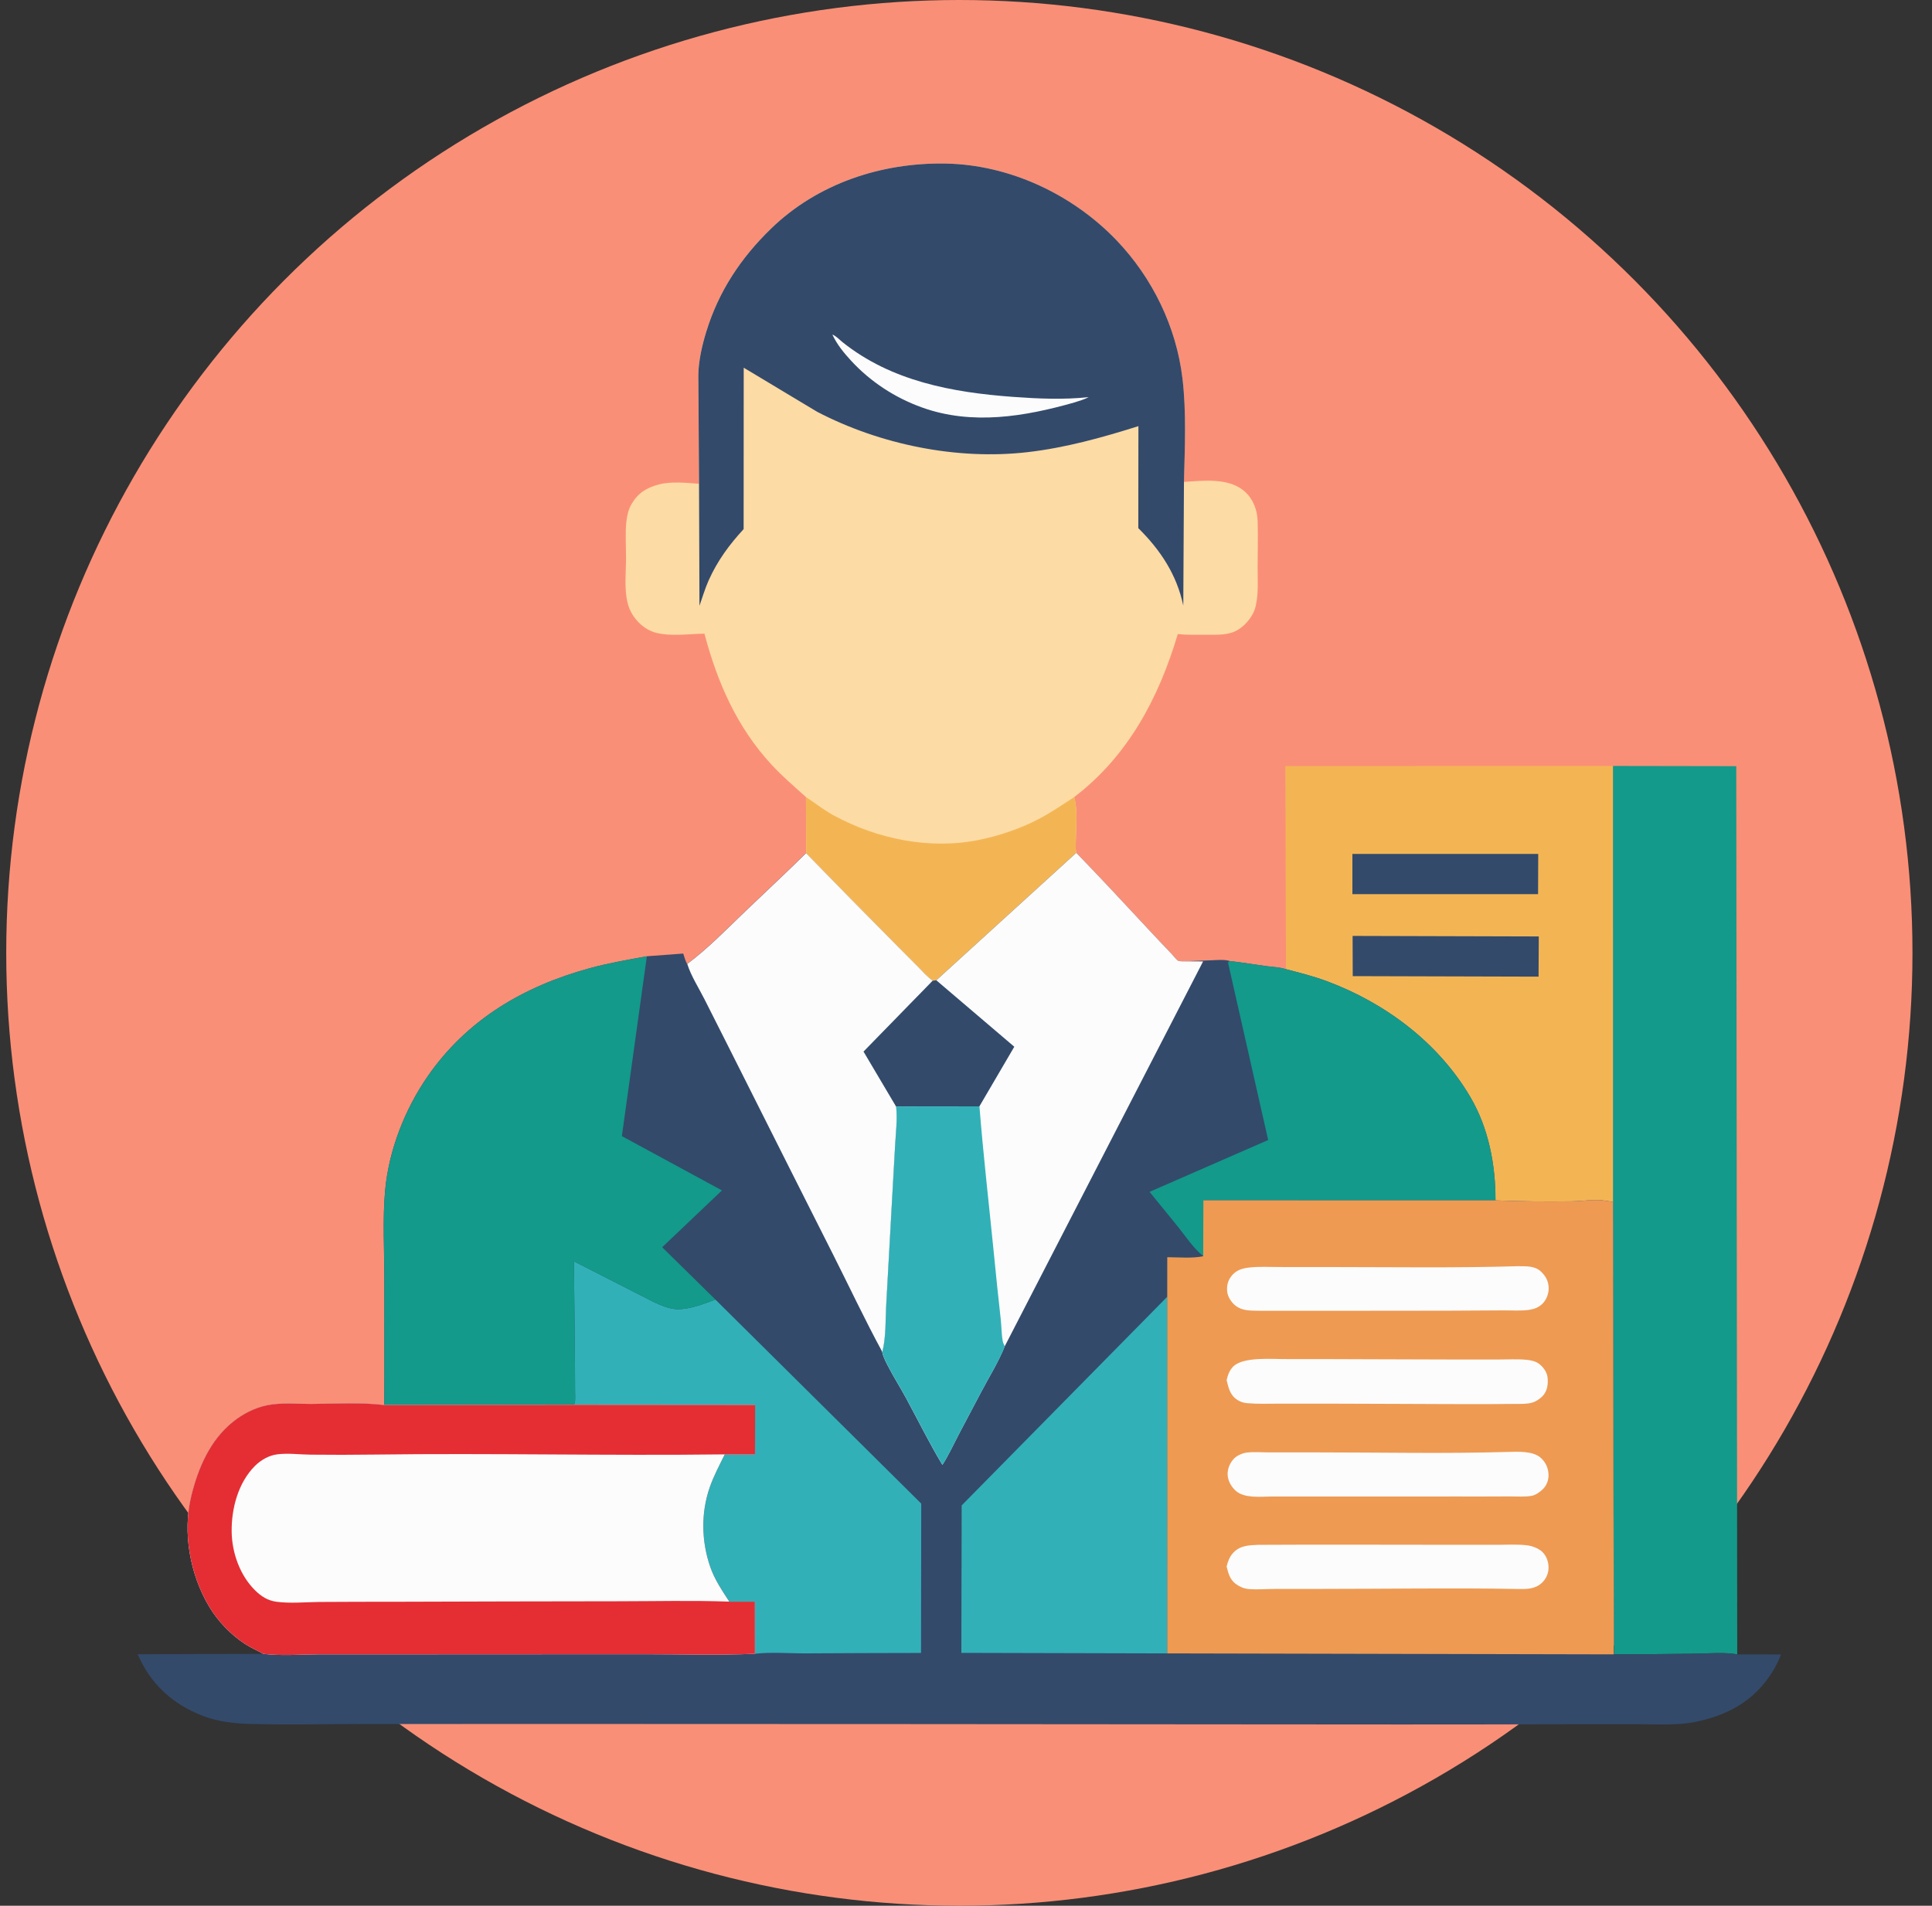
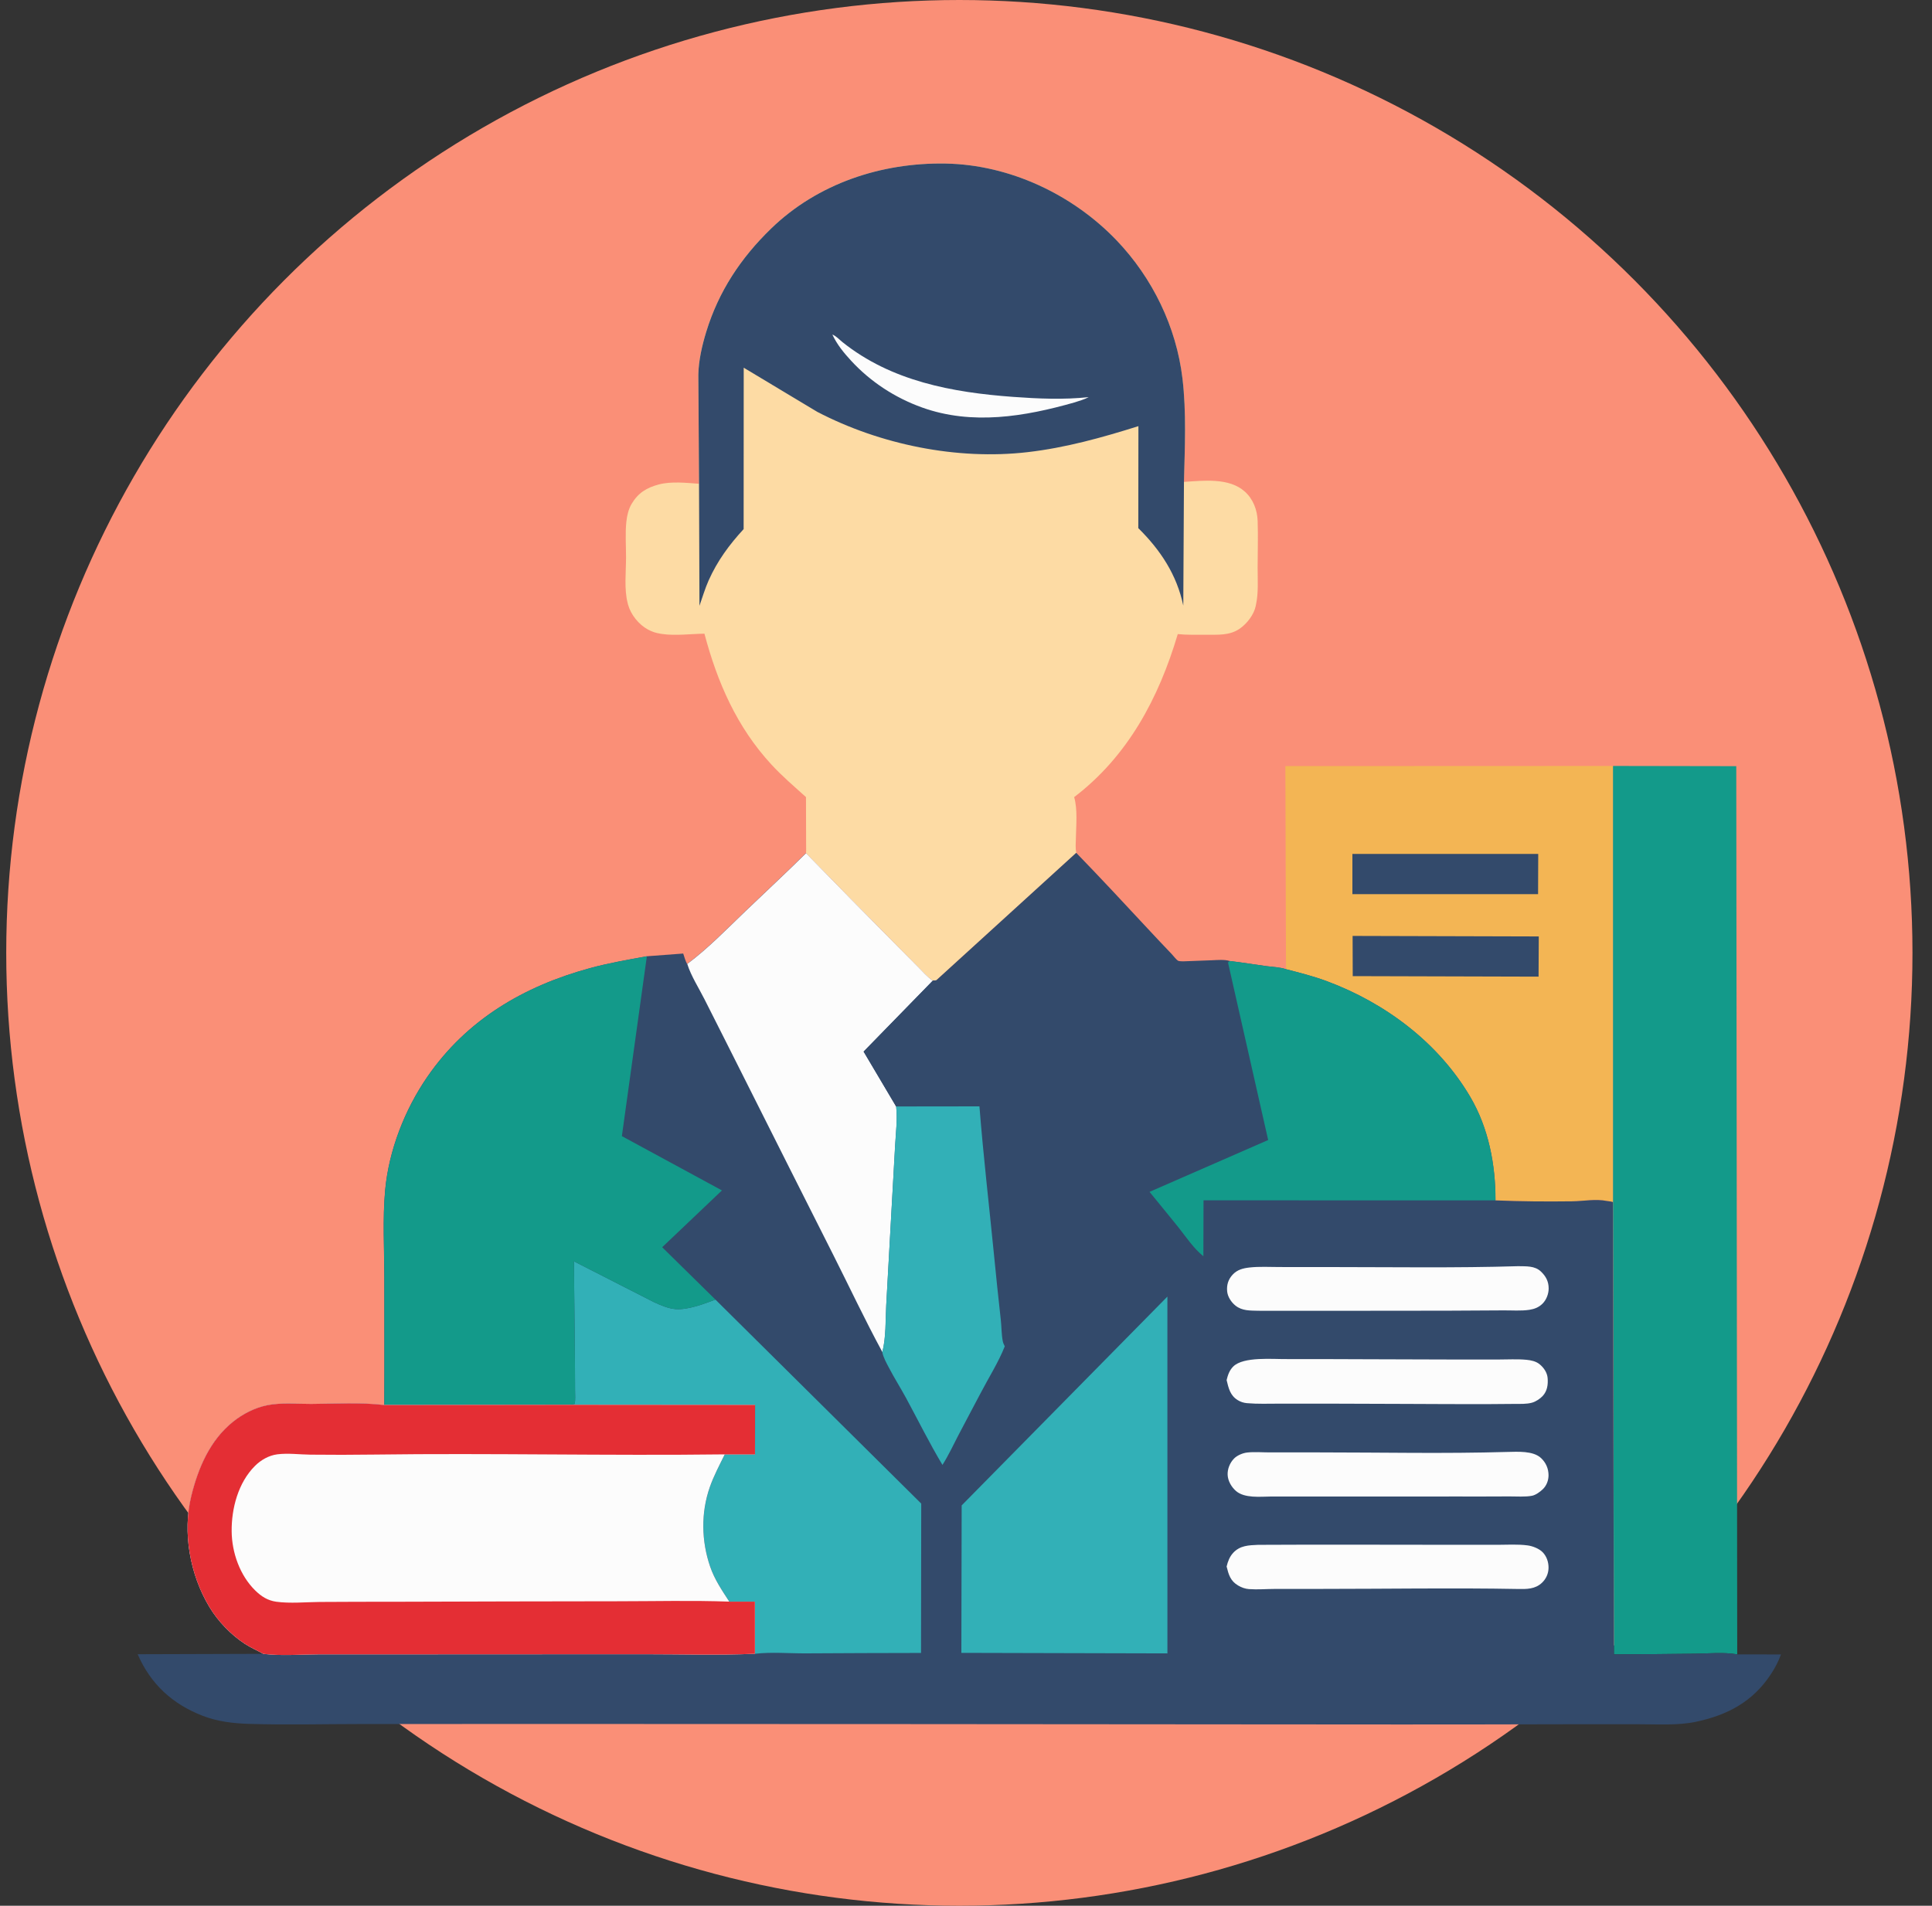
<svg xmlns="http://www.w3.org/2000/svg" width="75" height="74" viewBox="0 0 75 74" fill="none">
  <rect x="0" y="0" width="75" height="74" fill="#333333" stroke="none" />
  <circle cx="37.242" cy="37" r="37" fill="#FA8F77" />
  <path d="M49.898 29.747L62.618 29.742L62.619 46.677C62.568 46.66 62.526 46.652 62.472 46.645L62.397 46.636C61.934 46.543 61.498 46.641 61.035 46.647C60.042 46.659 59.048 46.654 58.056 46.611C58.059 45.22 57.788 43.802 57.077 42.591C55.84 40.489 53.791 38.953 51.524 38.105C51.003 37.91 50.46 37.772 49.922 37.634L49.898 29.747Z" fill="#F3B554" />
  <path d="M59.36 33.158L59.714 33.159L59.708 34.72L52.902 34.72H52.5L52.5 33.158L59.36 33.158Z" fill="#334A6B" />
  <path d="M52.508 36.342L59.735 36.362L59.727 37.923L52.513 37.903L52.508 36.342Z" fill="#334A6B" />
  <path d="M62.617 29.742L67.402 29.75L67.439 64.239C66.917 64.147 66.302 64.208 65.77 64.214C64.731 64.224 63.692 64.239 62.653 64.239L62.618 46.677L62.617 29.742Z" fill="#139A8A" />
  <path d="M27.134 18.785L27.108 14.554C27.116 14.002 27.254 13.404 27.416 12.878C27.896 11.313 28.756 10.017 29.925 8.882C31.736 7.123 34.213 6.307 36.708 6.351C39.193 6.395 41.64 7.55 43.347 9.336C44.739 10.793 45.662 12.69 45.901 14.695C46.058 16.012 45.992 17.389 45.959 18.712C46.716 18.663 47.708 18.541 48.319 19.084C48.646 19.375 48.808 19.8 48.822 20.231C48.841 20.829 48.823 21.434 48.821 22.032C48.819 22.505 48.859 23.016 48.757 23.479L48.747 23.531C48.679 23.866 48.406 24.219 48.124 24.413C47.729 24.684 47.276 24.645 46.82 24.647C46.458 24.649 46.081 24.657 45.721 24.622C44.985 27.098 43.792 29.355 41.699 30.952C41.838 31.433 41.774 32.041 41.766 32.541C41.764 32.728 41.739 32.934 41.783 33.115L36.35 38.065L36.209 38.082C35.995 37.933 35.827 37.738 35.645 37.553C35.361 37.266 35.075 36.98 34.791 36.694C33.616 35.512 32.451 34.322 31.288 33.129L31.294 33.055L31.288 30.951C30.831 30.538 30.365 30.142 29.947 29.688C28.604 28.233 27.847 26.495 27.346 24.606C26.807 24.612 26.227 24.695 25.693 24.616L25.632 24.606C25.456 24.578 25.312 24.53 25.154 24.445C24.798 24.253 24.488 23.868 24.381 23.478L24.368 23.425C24.224 22.887 24.303 22.199 24.303 21.636C24.303 21.186 24.267 20.696 24.316 20.251C24.342 20.018 24.398 19.771 24.518 19.568C24.77 19.141 25.101 18.937 25.577 18.811C26.051 18.685 26.646 18.748 27.134 18.785Z" fill="#FDDBA4" />
-   <path d="M31.289 30.951C31.639 31.181 31.988 31.457 32.355 31.657C34.056 32.585 36.114 33.006 38.032 32.608C38.802 32.448 39.607 32.176 40.306 31.812C40.798 31.556 41.237 31.252 41.701 30.952C41.84 31.432 41.775 32.041 41.768 32.541C41.765 32.728 41.74 32.934 41.785 33.115L36.352 38.065L36.211 38.081C35.997 37.933 35.828 37.738 35.646 37.553C35.363 37.266 35.077 36.98 34.792 36.694C33.618 35.512 32.452 34.322 31.289 33.129L31.296 33.055L31.289 30.951Z" fill="#F3B554" />
  <path d="M27.136 18.785L27.109 14.554C27.118 14.002 27.256 13.404 27.418 12.878C27.898 11.313 28.758 10.017 29.927 8.882C31.738 7.123 34.215 6.307 36.71 6.351C39.195 6.395 41.641 7.55 43.349 9.336C44.74 10.793 45.664 12.69 45.903 14.695C46.06 16.012 45.994 17.389 45.961 18.712L45.935 23.515C45.683 22.317 45.053 21.362 44.189 20.508L44.193 16.547C42.782 16.992 41.365 17.387 39.89 17.557C37.148 17.874 34.166 17.263 31.724 15.991L28.871 14.278L28.868 20.545C28.303 21.16 27.851 21.775 27.508 22.54C27.366 22.858 27.27 23.195 27.153 23.523L27.136 18.785Z" fill="#334A6B" />
  <path d="M32.312 12.991C32.456 13.044 32.585 13.189 32.704 13.284C34.599 14.802 36.973 15.239 39.329 15.411C40.31 15.482 41.283 15.525 42.264 15.421C42.086 15.512 41.899 15.567 41.71 15.627C39.78 16.177 37.738 16.52 35.795 15.823C34.745 15.446 33.796 14.827 33.04 14.007C32.751 13.693 32.494 13.379 32.312 12.991Z" fill="#FCFCFC" />
  <path d="M41.779 33.115C42.712 34.077 43.627 35.061 44.539 36.042C44.852 36.379 45.166 36.713 45.484 37.045C45.545 37.108 45.667 37.273 45.74 37.309C45.769 37.324 45.865 37.327 45.9 37.328L45.976 37.327C46.331 37.314 46.686 37.302 47.04 37.287C47.241 37.279 47.547 37.251 47.738 37.316C48.211 37.371 48.681 37.449 49.154 37.514C49.394 37.547 49.69 37.554 49.917 37.634C50.456 37.773 50.998 37.91 51.52 38.105C53.787 38.953 55.836 40.489 57.072 42.592C57.784 43.802 58.055 45.22 58.052 46.611C59.044 46.654 60.038 46.659 61.031 46.647C61.494 46.641 61.93 46.544 62.393 46.636L62.468 46.646C62.522 46.652 62.564 46.66 62.614 46.677L62.65 64.239C63.688 64.239 64.728 64.224 65.767 64.214C66.299 64.209 66.913 64.147 67.436 64.239L69.137 64.242C69.04 64.513 68.901 64.775 68.742 65.015C68.042 66.077 67.067 66.593 65.852 66.854C65.152 67.005 64.368 66.952 63.652 66.953C62.668 66.954 61.685 66.95 60.701 66.953C56.507 66.965 52.314 66.962 48.12 66.957C39.498 66.946 30.877 66.946 22.255 66.942C19.52 66.941 16.785 66.942 14.05 66.944C12.586 66.945 11.119 66.983 9.656 66.938C9.046 66.919 8.445 66.847 7.871 66.626C6.694 66.172 5.848 65.393 5.344 64.234L10.219 64.219C9.983 64.085 9.733 63.979 9.505 63.831C8.962 63.477 8.464 62.956 8.13 62.402C7.376 61.152 7.076 59.505 7.427 58.083C7.694 56.999 8.152 55.922 9.047 55.206C9.427 54.902 9.884 54.666 10.363 54.567C10.9 54.456 11.533 54.517 12.081 54.514C13.016 54.51 13.99 54.447 14.917 54.557C14.926 52.915 14.919 51.272 14.919 49.629C14.918 48.507 14.849 47.329 14.951 46.213C15.093 44.667 15.711 43.086 16.588 41.813C18.116 39.595 20.325 38.298 22.89 37.596C23.625 37.395 24.361 37.27 25.108 37.132L26.522 37.026C26.567 37.161 26.606 37.306 26.673 37.431C27.483 36.826 28.209 36.075 28.938 35.376C29.718 34.627 30.515 33.891 31.284 33.129C32.447 34.322 33.612 35.512 34.787 36.694C35.071 36.98 35.357 37.266 35.641 37.553C35.823 37.738 35.991 37.933 36.205 38.082L36.346 38.065L41.779 33.115Z" fill="#334A6B" />
  <path d="M47.743 37.316C48.216 37.371 48.687 37.449 49.159 37.514C49.399 37.547 49.695 37.554 49.922 37.634C50.461 37.772 51.004 37.91 51.525 38.105C53.792 38.953 55.841 40.489 57.078 42.592C57.789 43.802 58.06 45.22 58.057 46.611L46.721 46.608L46.715 48.78C46.336 48.477 46.046 48.035 45.746 47.657C45.377 47.195 44.997 46.74 44.625 46.28L49.23 44.267L47.67 37.371L47.743 37.316Z" fill="#139A8A" />
  <path d="M45.318 50.347L45.319 64.201L37.32 64.181L37.332 58.455L45.318 50.347Z" fill="#32B0B7" />
  <path d="M31.291 33.129C32.454 34.322 33.619 35.512 34.794 36.694C35.078 36.98 35.364 37.266 35.648 37.553C35.83 37.738 35.998 37.933 36.212 38.082L33.529 40.833L34.791 42.964C34.845 43.469 34.779 43.967 34.751 44.471C34.706 45.282 34.659 46.093 34.614 46.903C34.545 48.16 34.472 49.418 34.405 50.675C34.374 51.269 34.402 51.923 34.254 52.501C33.588 51.276 32.989 50.001 32.361 48.755C31.206 46.46 30.045 44.168 28.895 41.87C28.383 40.847 27.865 39.827 27.35 38.805C27.132 38.371 26.823 37.892 26.68 37.431C27.49 36.826 28.216 36.075 28.945 35.376C29.726 34.627 30.522 33.891 31.291 33.129Z" fill="#FCFCFC" />
  <path d="M22.283 48.979L25.392 50.566C25.646 50.681 25.945 50.812 26.225 50.833C26.709 50.868 27.324 50.632 27.773 50.463L35.762 58.384L35.754 64.184C34.267 64.185 32.779 64.192 31.292 64.2C30.65 64.204 29.943 64.141 29.309 64.216L29.308 62.191L28.314 62.191C28.03 61.756 27.741 61.33 27.571 60.835C27.228 59.838 27.209 58.739 27.558 57.742C27.711 57.306 27.934 56.889 28.137 56.473L29.311 56.475L29.314 54.554L21.969 54.548C22.085 54.543 22.196 54.54 22.31 54.515C22.341 54.345 22.325 54.157 22.324 53.984C22.323 53.657 22.322 53.33 22.32 53.002C22.313 51.661 22.288 50.32 22.283 48.979Z" fill="#32B0B7" />
  <path d="M14.92 54.557C14.929 52.915 14.922 51.272 14.922 49.629C14.922 48.507 14.852 47.329 14.954 46.213C15.096 44.667 15.715 43.086 16.592 41.813C18.12 39.595 20.328 38.298 22.893 37.596C23.628 37.394 24.364 37.27 25.111 37.132L24.141 44.116L28.026 46.224L25.706 48.43L27.773 50.463C27.324 50.632 26.709 50.868 26.225 50.832C25.946 50.812 25.646 50.681 25.393 50.566L22.283 48.979C22.288 50.32 22.313 51.661 22.32 53.002C22.322 53.33 22.323 53.657 22.324 53.984C22.325 54.157 22.342 54.345 22.31 54.515C22.196 54.54 22.085 54.543 21.969 54.548L14.92 54.557Z" fill="#139A8A" />
-   <path d="M41.781 33.115C42.713 34.077 43.629 35.061 44.54 36.042C44.853 36.379 45.167 36.713 45.486 37.045C45.547 37.108 45.669 37.273 45.742 37.309C45.77 37.324 45.867 37.327 45.901 37.328L45.978 37.327L46.704 37.332L39.003 52.278C38.758 52.897 38.375 53.499 38.067 54.092C37.781 54.641 37.486 55.184 37.201 55.732C37.004 56.112 36.814 56.523 36.584 56.882C36.076 56.037 35.641 55.151 35.171 54.284C34.957 53.89 34.716 53.51 34.508 53.113C34.411 52.927 34.287 52.708 34.248 52.502C34.396 51.923 34.368 51.269 34.4 50.675C34.467 49.418 34.539 48.161 34.608 46.903C34.653 46.093 34.7 45.282 34.745 44.471C34.773 43.967 34.839 43.469 34.785 42.964L33.523 40.833L36.207 38.082L36.348 38.065L41.781 33.115Z" fill="#FCFCFC" />
  <path d="M36.207 38.081L36.348 38.065L39.375 40.645L38.02 42.96L34.785 42.964L33.523 40.833L36.207 38.081Z" fill="#334A6B" />
-   <path d="M38.022 42.96C38.172 44.877 38.396 46.793 38.585 48.706C38.668 49.552 38.755 50.397 38.85 51.242C38.88 51.512 38.876 51.8 38.925 52.066C38.939 52.14 38.969 52.212 39.005 52.278C38.761 52.897 38.377 53.499 38.069 54.092C37.783 54.641 37.488 55.183 37.203 55.732C37.006 56.111 36.816 56.523 36.586 56.882C36.078 56.036 35.643 55.151 35.173 54.284C34.959 53.89 34.718 53.51 34.51 53.112C34.413 52.927 34.289 52.708 34.25 52.501C34.398 51.923 34.37 51.269 34.402 50.675C34.469 49.418 34.541 48.16 34.611 46.903C34.655 46.093 34.702 45.282 34.747 44.471C34.775 43.967 34.841 43.469 34.787 42.964L38.022 42.96Z" fill="#32B0B7" />
+   <path d="M38.022 42.96C38.172 44.877 38.396 46.793 38.585 48.706C38.668 49.552 38.755 50.397 38.85 51.242C38.88 51.512 38.876 51.8 38.925 52.066C38.939 52.14 38.969 52.212 39.005 52.278C38.761 52.897 38.377 53.499 38.069 54.092C37.783 54.641 37.488 55.183 37.203 55.732C37.006 56.111 36.816 56.523 36.586 56.882C36.078 56.036 35.643 55.151 35.173 54.284C34.959 53.89 34.718 53.51 34.51 53.112C34.413 52.927 34.289 52.708 34.25 52.501C34.398 51.923 34.37 51.269 34.402 50.675C34.655 46.093 34.702 45.282 34.747 44.471C34.775 43.967 34.841 43.469 34.787 42.964L38.022 42.96Z" fill="#32B0B7" />
  <path d="M10.22 64.219C9.984 64.085 9.733 63.979 9.506 63.831C8.963 63.477 8.464 62.956 8.13 62.402C7.377 61.152 7.076 59.505 7.427 58.083C7.694 56.999 8.153 55.922 9.047 55.206C9.427 54.902 9.885 54.666 10.363 54.567C10.9 54.456 11.533 54.517 12.082 54.514C13.016 54.51 13.99 54.447 14.918 54.557L21.966 54.548L29.311 54.554L29.309 56.475L28.135 56.473C27.931 56.889 27.708 57.306 27.555 57.743C27.206 58.74 27.226 59.838 27.569 60.835C27.738 61.33 28.028 61.756 28.311 62.191L29.305 62.191L29.306 64.216C27.875 64.279 26.425 64.232 24.992 64.233C22.309 64.235 19.626 64.236 16.942 64.237C15.425 64.238 13.908 64.238 12.391 64.238C11.691 64.238 10.912 64.306 10.22 64.219Z" fill="#FCFCFC" />
  <path d="M10.22 64.219C9.984 64.085 9.733 63.979 9.506 63.831C8.963 63.477 8.464 62.956 8.13 62.402C7.377 61.152 7.076 59.505 7.427 58.083C7.694 56.999 8.153 55.922 9.047 55.206C9.427 54.902 9.885 54.666 10.363 54.567C10.9 54.456 11.533 54.517 12.082 54.514C13.016 54.51 13.99 54.447 14.918 54.557L21.966 54.548L29.311 54.554L29.309 56.475L28.135 56.473C23.599 56.53 19.062 56.42 14.526 56.481C13.699 56.492 12.87 56.494 12.043 56.484C11.624 56.479 11.182 56.418 10.767 56.471C10.437 56.513 10.125 56.692 9.892 56.927C9.246 57.576 8.984 58.572 8.993 59.463C9.001 60.289 9.313 61.176 9.91 61.76C10.146 61.991 10.393 62.149 10.724 62.195C11.261 62.269 11.865 62.209 12.409 62.204C13.405 62.194 14.4 62.199 15.395 62.196C18.249 62.189 21.103 62.177 23.958 62.177C25.41 62.177 26.86 62.139 28.311 62.191L29.305 62.191L29.306 64.216C27.875 64.279 26.425 64.232 24.992 64.233C22.309 64.235 19.626 64.236 16.942 64.237C15.425 64.238 13.908 64.238 12.391 64.238C11.691 64.238 10.912 64.306 10.22 64.219Z" fill="#E42E34" />
-   <path d="M58.05 46.611C59.042 46.654 60.035 46.659 61.029 46.647C61.491 46.641 61.928 46.544 62.391 46.636L62.466 46.645C62.52 46.652 62.561 46.66 62.612 46.677L62.647 64.239L45.314 64.201L45.312 50.347L45.313 48.817C45.754 48.819 46.278 48.868 46.708 48.78L46.714 46.608L58.05 46.611Z" fill="#EE9A53" />
  <path d="M58.931 49.166C59.242 49.174 59.577 49.143 59.82 49.375C60.013 49.559 60.118 49.759 60.119 50.029C60.119 50.242 60.03 50.475 59.877 50.625C59.735 50.764 59.567 50.83 59.372 50.86C59.05 50.909 58.683 50.879 58.356 50.882C57.634 50.888 56.912 50.892 56.19 50.894C53.744 50.9 51.298 50.897 48.852 50.897C48.534 50.887 48.224 50.907 47.96 50.696C47.797 50.566 47.658 50.354 47.638 50.145C47.614 49.893 47.68 49.679 47.853 49.493C48.031 49.302 48.252 49.246 48.504 49.217C48.885 49.174 49.289 49.199 49.674 49.199C50.337 49.199 51 49.2 51.663 49.2C54.083 49.201 56.512 49.239 58.931 49.166Z" fill="#FCFCFC" />
  <path d="M48.836 59.986C51.225 59.973 53.614 59.983 56.002 59.984C56.705 59.984 57.407 59.984 58.109 59.985C58.498 59.985 58.917 59.956 59.302 60.008C59.494 60.033 59.751 60.133 59.887 60.274C60.043 60.436 60.118 60.661 60.114 60.883C60.111 61.1 60.022 61.301 59.866 61.452C59.599 61.711 59.263 61.707 58.916 61.7C56.408 61.654 53.891 61.697 51.382 61.697C50.753 61.697 50.124 61.696 49.495 61.698C49.16 61.699 48.819 61.729 48.486 61.705C48.335 61.694 48.197 61.643 48.067 61.567C47.764 61.39 47.696 61.145 47.617 60.828C47.665 60.63 47.732 60.449 47.872 60.297C48.139 60.009 48.473 60.003 48.836 59.986Z" fill="#FCFCFC" />
  <path d="M58.506 56.379C58.91 56.372 59.52 56.325 59.828 56.621C60.012 56.797 60.113 57.025 60.114 57.28C60.115 57.483 60.038 57.686 59.891 57.827C59.787 57.927 59.62 58.051 59.475 58.08C59.208 58.132 58.871 58.104 58.595 58.106C57.938 58.111 57.281 58.109 56.623 58.109C54.193 58.111 51.763 58.111 49.333 58.11C48.915 58.115 48.316 58.182 47.984 57.898C47.806 57.744 47.668 57.509 47.657 57.271C47.646 57.041 47.744 56.802 47.903 56.638C48.022 56.514 48.239 56.422 48.41 56.402C48.691 56.369 49.007 56.397 49.291 56.397C49.936 56.397 50.581 56.397 51.227 56.397C53.649 56.397 56.085 56.45 58.506 56.379Z" fill="#FCFCFC" />
  <path d="M49.966 52.773C52.018 52.77 54.069 52.788 56.12 52.789C56.798 52.789 57.477 52.789 58.155 52.79C58.517 52.791 58.9 52.766 59.26 52.801C59.438 52.819 59.62 52.856 59.763 52.97C59.927 53.102 60.061 53.296 60.079 53.509C60.1 53.763 60.066 54.011 59.888 54.205C59.788 54.314 59.619 54.425 59.476 54.465C59.261 54.526 59.011 54.512 58.789 54.514C58.405 54.519 58.022 54.521 57.638 54.523C55.658 54.524 53.678 54.505 51.698 54.504C51.012 54.504 50.326 54.504 49.641 54.504C49.233 54.504 48.815 54.521 48.41 54.485C48.279 54.474 48.158 54.435 48.045 54.365C47.752 54.182 47.693 53.902 47.617 53.589C47.665 53.393 47.725 53.211 47.872 53.064C48.269 52.665 49.422 52.782 49.966 52.773Z" fill="#FCFCFC" />
</svg>